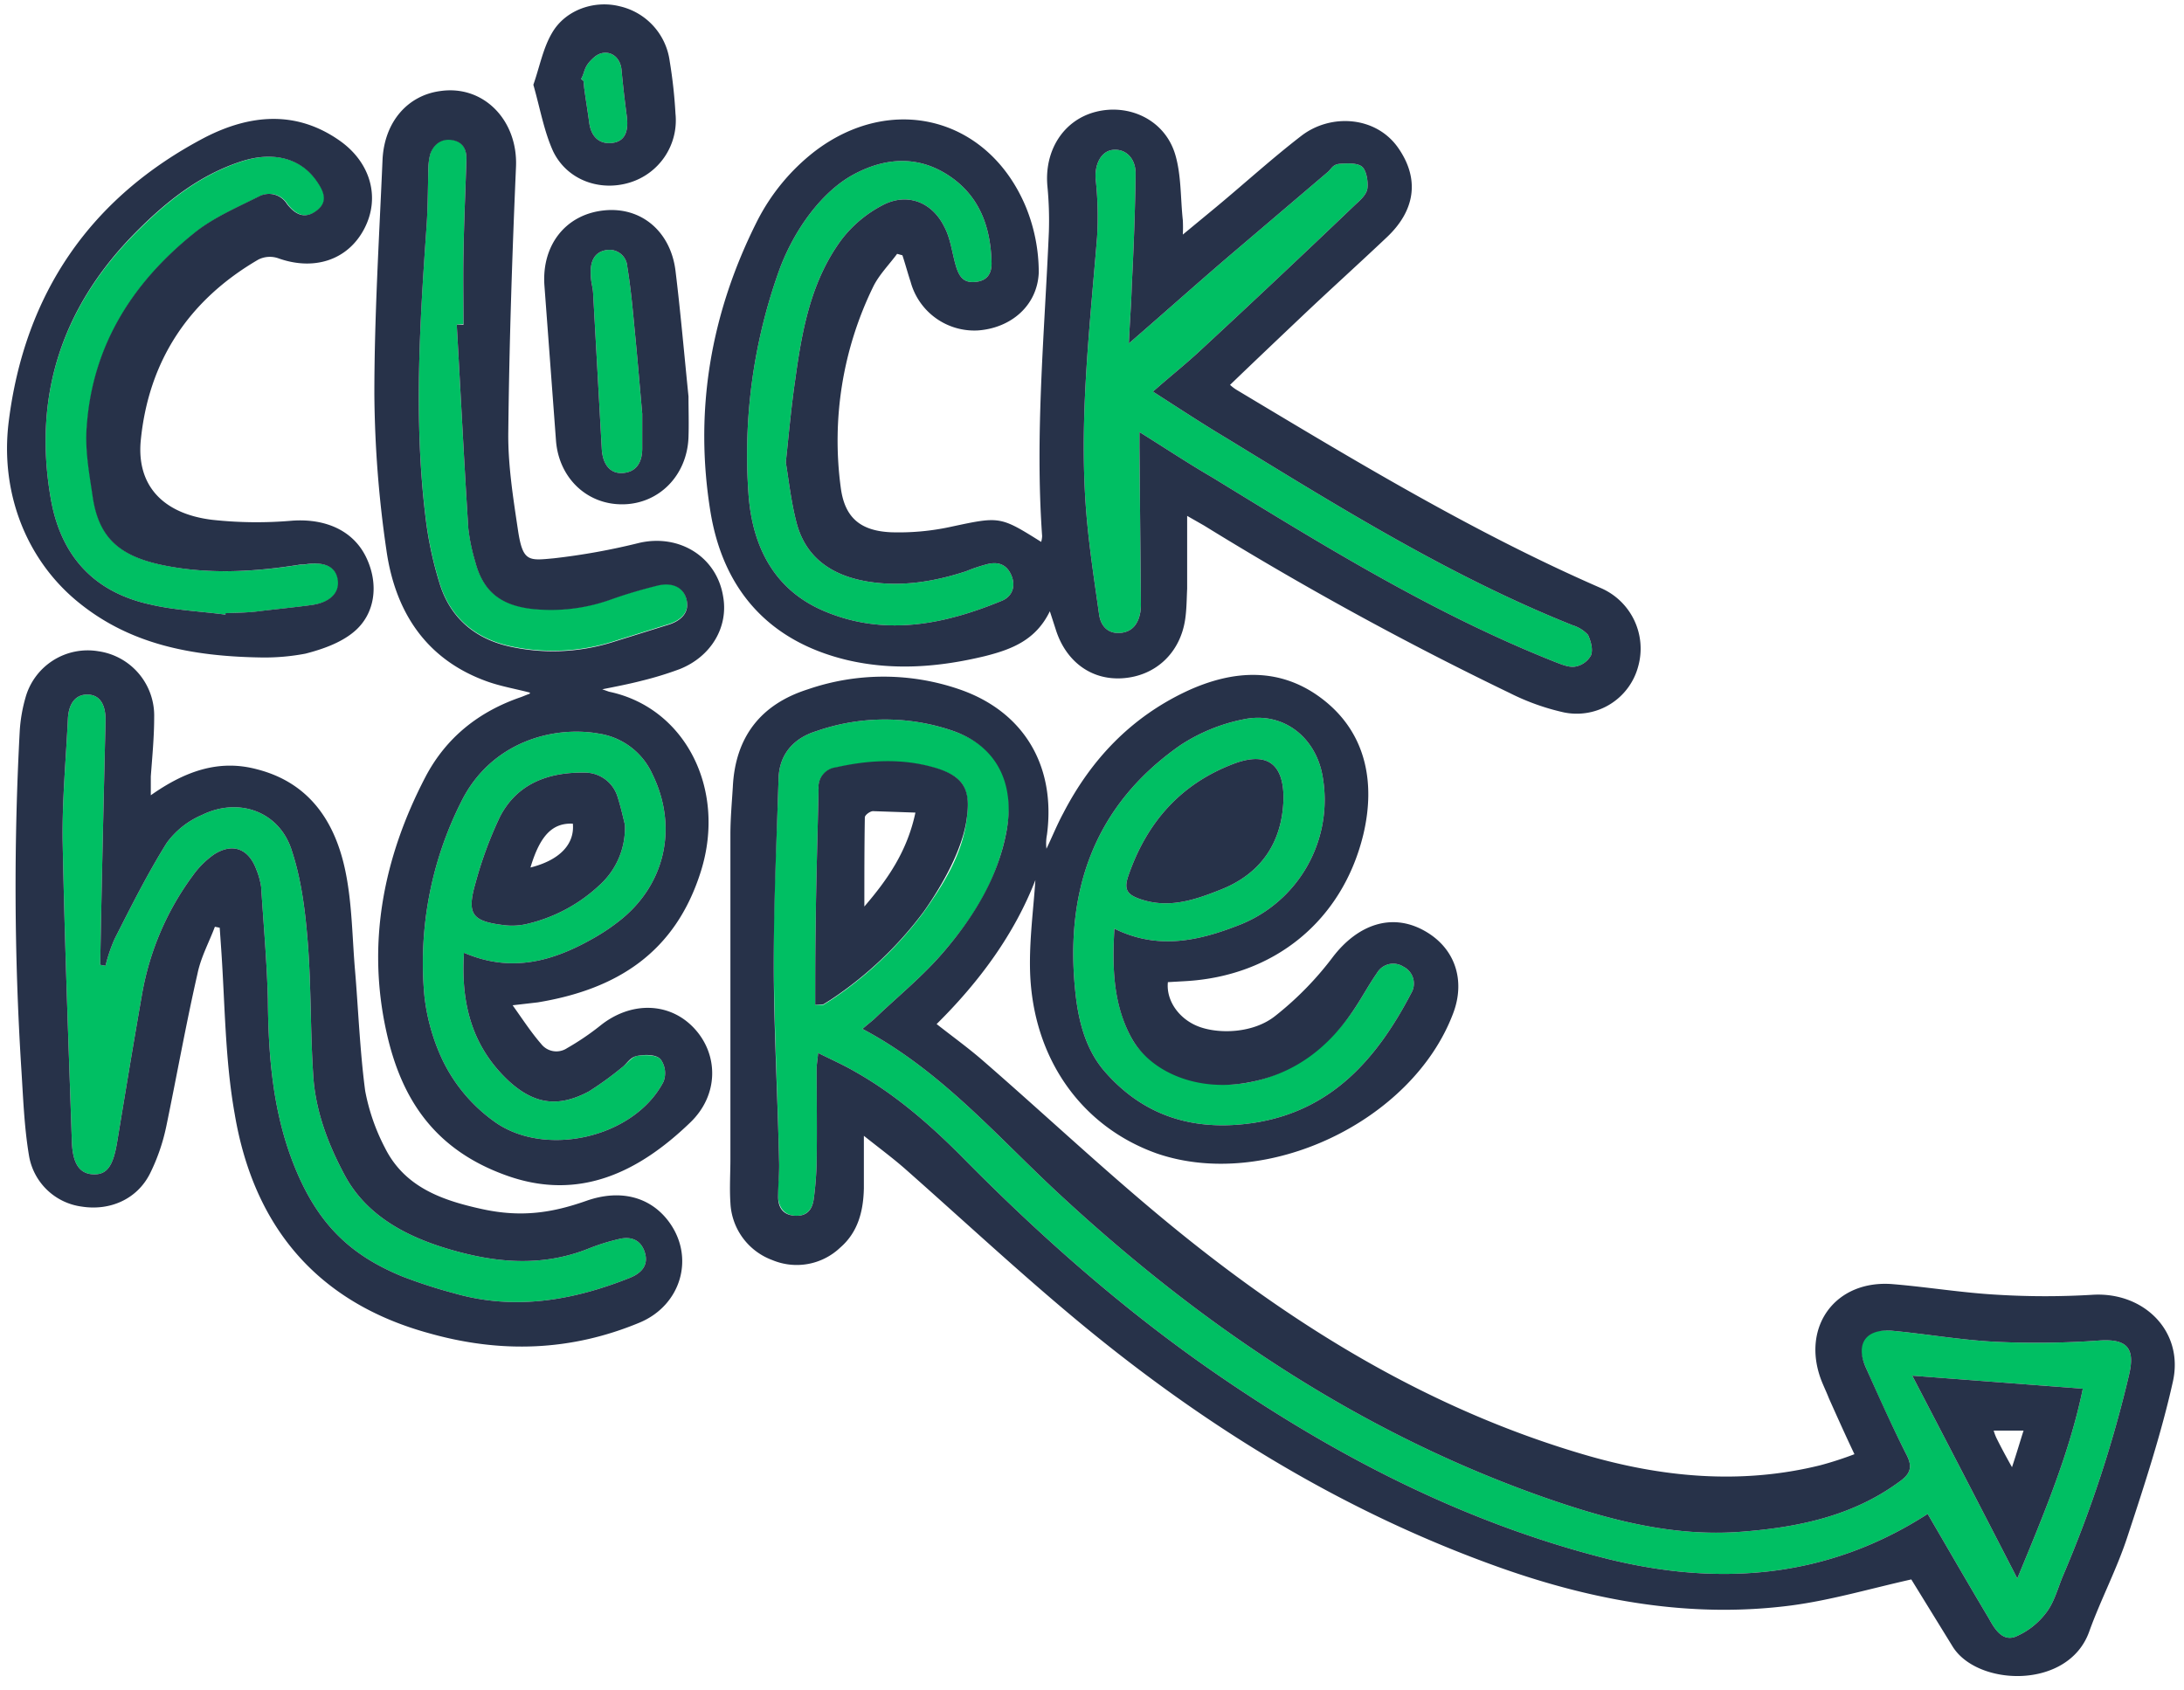
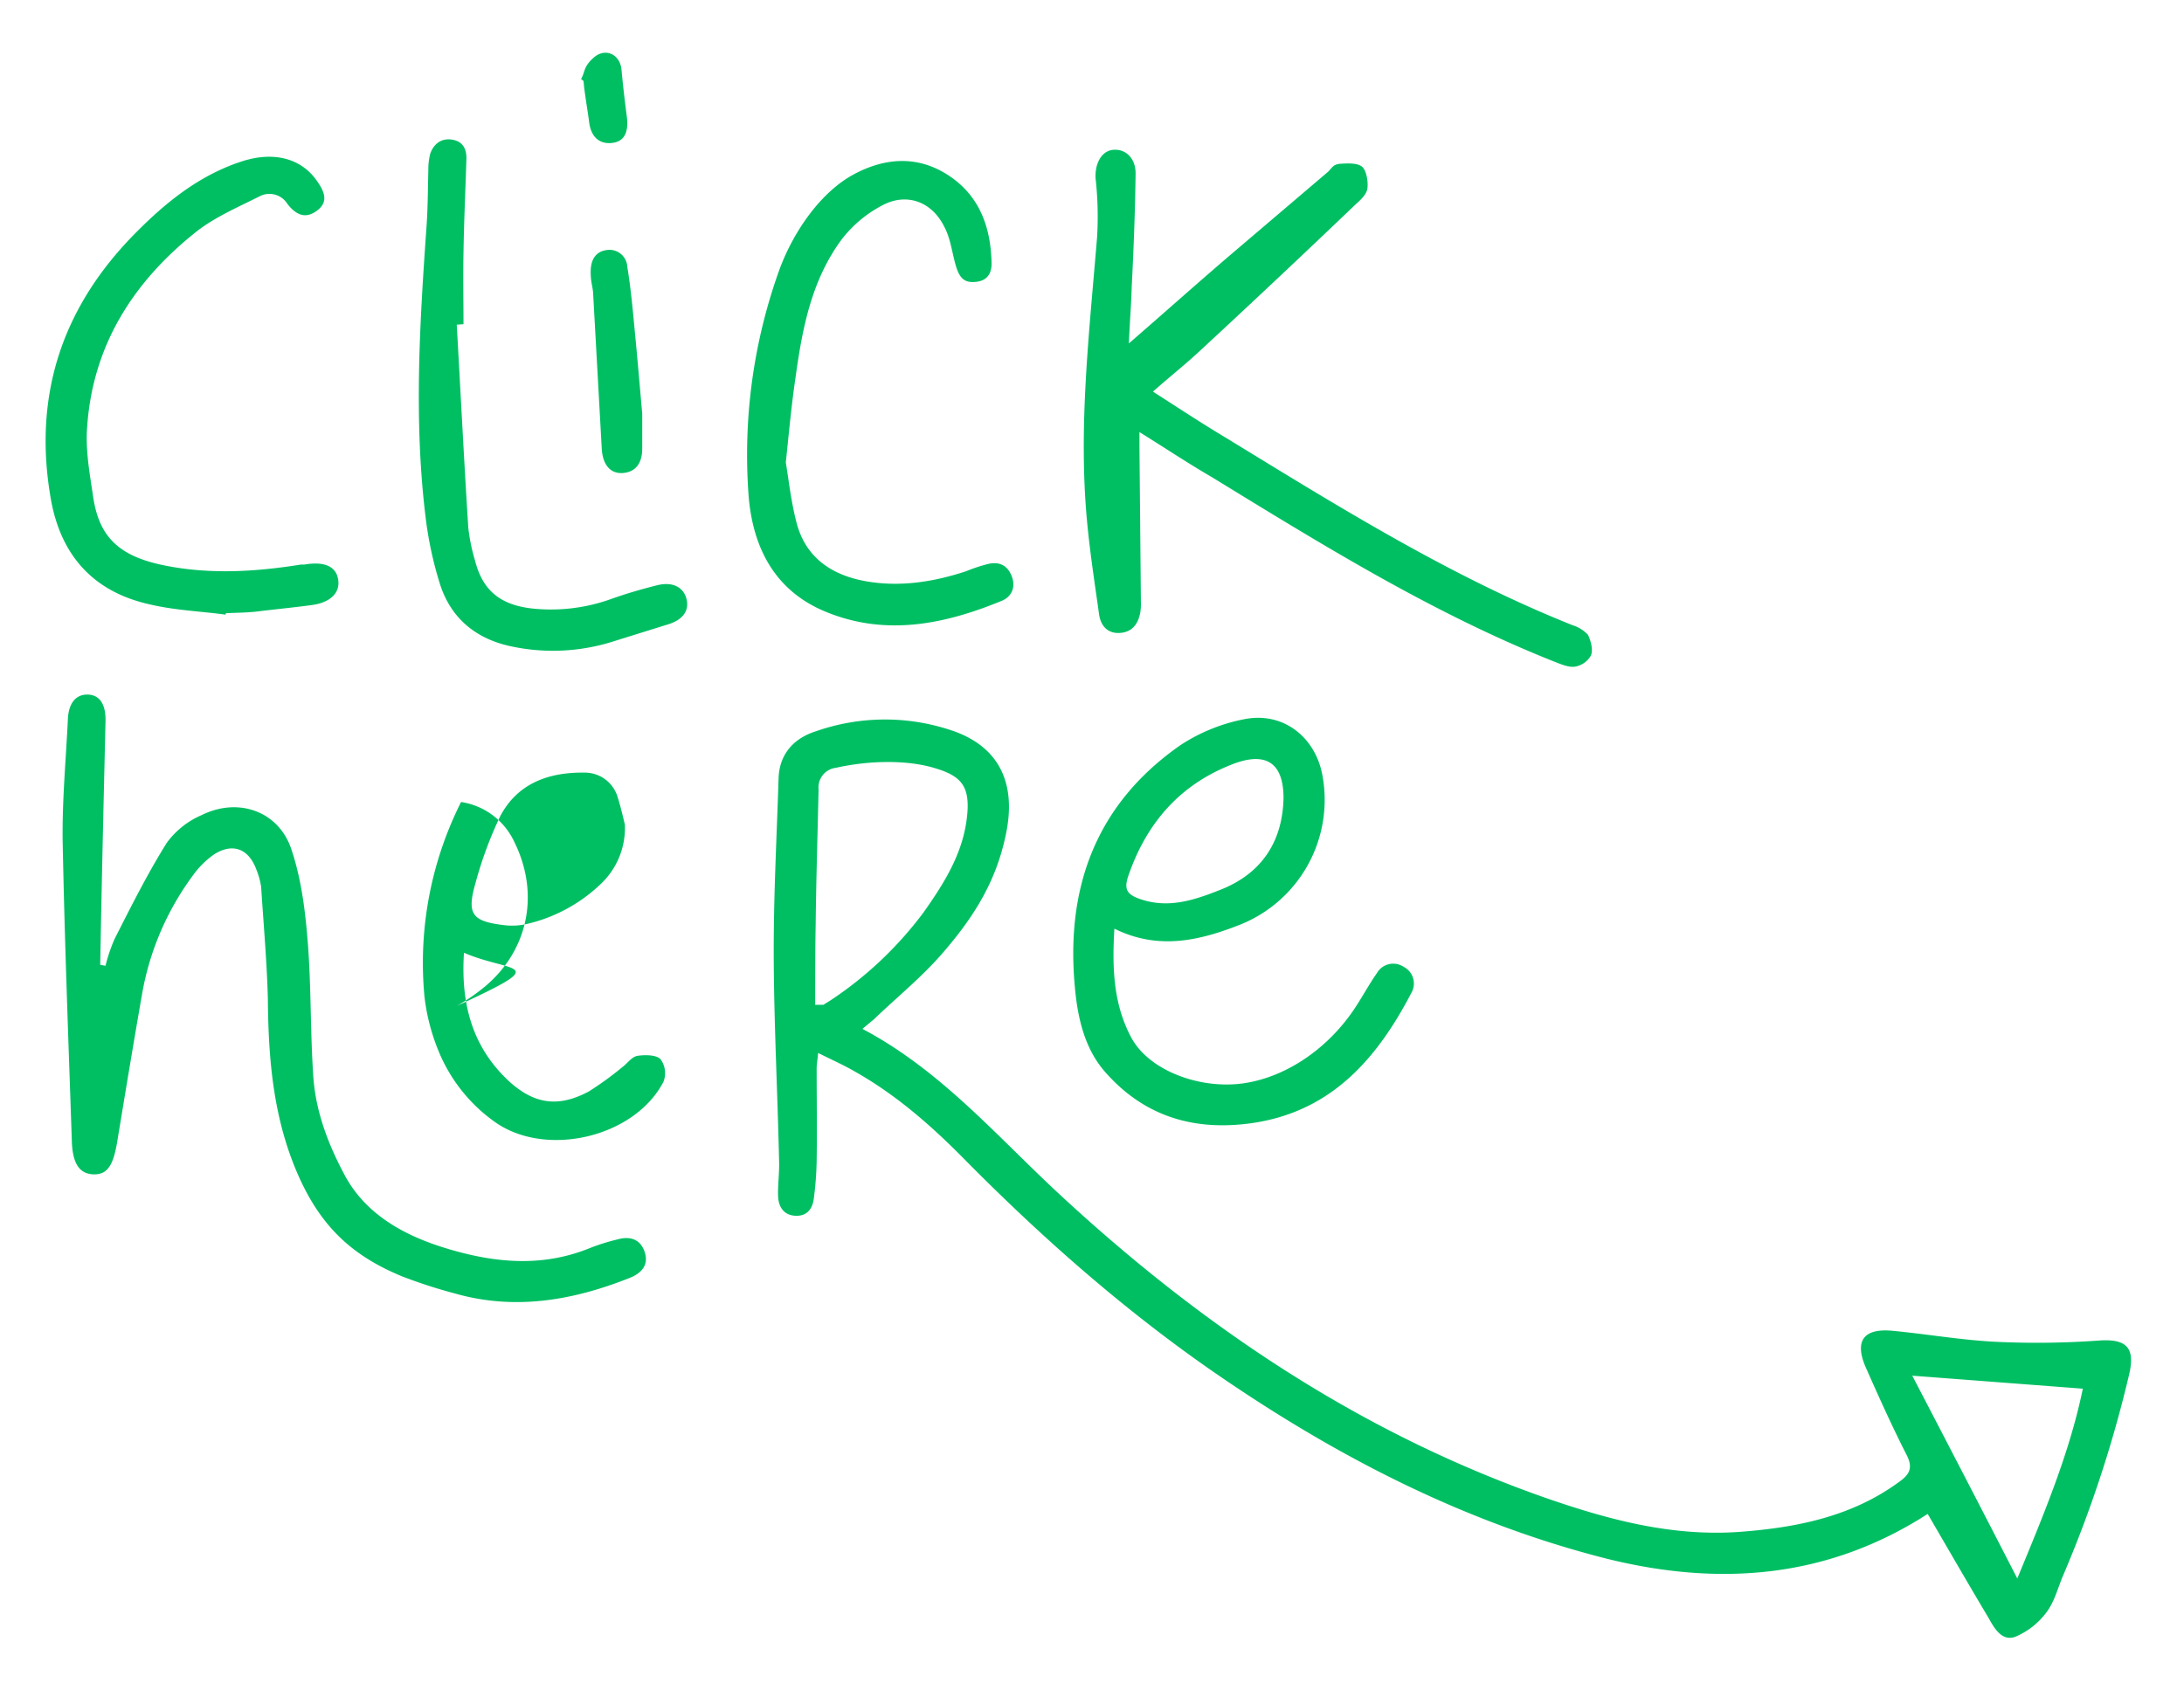
<svg xmlns="http://www.w3.org/2000/svg" fill="#000000" height="350.9" preserveAspectRatio="xMidYMid meet" version="1" viewBox="-1.4 -0.9 453.3 350.9" width="453.3" zoomAndPan="magnify">
  <g data-name="Layer 2">
    <g data-name="Layer 2">
      <g id="change1_1">
-         <path d="M398.7,313.4c-20.8,13.4-43.2,15.1-66.6,9.3-29.2-7.4-55.5-20.9-80.2-37.8-19.3-13.2-36.8-28.6-53.2-45.2-6.8-6.9-14.1-13.3-22.6-18.1-2.4-1.4-4.9-2.5-7.7-3.9-.1,1.4-.3,2.3-.3,3.2,0,6.4.1,12.8,0,19.3a68.3,68.3,0,0,1-.6,7.8c-.3,2.2-1.5,3.6-3.8,3.5s-3.5-1.7-3.6-4,.3-5,.2-7.5c-.3-13.6-1-27.2-1.1-40.8s.6-25.7,1-38.6c.2-5.1,3.3-8.3,7.8-9.7a43.3,43.3,0,0,1,28-.2c9.7,3.2,13.5,10.6,11.5,21s-6.9,17.9-13.2,25.2c-4.3,5-9.5,9.2-14.3,13.8l-2.4,2c15.9,8.4,27.4,21.7,40,33.5,29.8,27.8,62.9,50.2,101.6,63.8,13.2,4.6,26.6,8.2,40.8,7.1,11.7-.9,23-3.2,32.7-10.3,2.3-1.6,3-3,1.6-5.7-3-5.9-5.7-11.9-8.4-18s0-8.3,5.7-7.7c7.3.7,14.6,2,22,2.3a178.7,178.7,0,0,0,20.7-.3c5.8-.4,7.5,1.6,6.2,7.1a254.3,254.3,0,0,1-13.7,41.7c-1.1,2.6-1.8,5.5-3.5,7.7a15.6,15.6,0,0,1-6.4,5c-2.7,1-4.3-1.6-5.5-3.8C407.1,327.9,402.9,320.6,398.7,313.4ZM167.8,207.7h1.7l1.6-1a77.3,77.3,0,0,0,19.2-18.2c4.1-5.8,7.9-11.8,8.9-19s-1-9.3-6.8-11-13.6-1.5-20.3,0a4.1,4.1,0,0,0-3.6,4.5c-.2,9.3-.5,18.6-.6,27.8C167.8,196.3,167.8,201.9,167.8,207.7ZM417.3,326.8c5.5-13.3,10.9-26.2,13.6-39.4l-35.4-2.7C402.9,298.9,410,312.6,417.3,326.8ZM229.9,191.9c-.5,8.2-.2,15.7,3.5,22.6s14.3,10.8,23.3,9.5,17.8-7.4,23.3-15.9c1.5-2.3,2.8-4.7,4.4-7a3.9,3.9,0,0,1,5.5-1.3,3.9,3.9,0,0,1,1.6,5.5c-7.1,13.6-16.5,24.4-32.6,26.9-11.9,1.8-22.4-1-30.7-10.3-4-4.4-5.6-10.1-6.3-15.9-2.5-21.4,3.5-39.5,21.7-52.2a37,37,0,0,1,13.3-5.4c8.1-1.6,14.8,3.8,16.2,11.8a27.9,27.9,0,0,1-17.2,30.9C247.5,194.4,239,196.4,229.9,191.9ZM265,164.8c0-7-3.3-9.6-9.9-7.3-11.2,4.1-18.4,12.1-22.3,23.4-1,2.9-.2,3.9,2.3,4.8,5.9,2.1,11.3.3,16.6-1.8C260.3,180.6,264.8,174,265,164.8ZM233.5,58.5c.4-7.8.7-15.6.8-23.4,0-3.2-2.1-5.1-4.6-4.9s-3.9,2.9-3.7,6a71.3,71.3,0,0,1,.3,12.2c-1.6,19.6-3.9,39.1-2.1,58.7.6,6.5,1.6,13,2.5,19.4.3,2.5,1.8,4.2,4.4,4s3.8-2,4.2-4.4a11.5,11.5,0,0,0,.1-1.9L235.1,92V88.8c5.3,3.3,10.1,6.5,15.1,9.4,23,14.1,45.9,28.3,71.1,38.3,1.3.5,2.9,1.2,4.2,1a4.7,4.7,0,0,0,3.3-2.3c.5-1.2,0-3-.6-4.3a7.3,7.3,0,0,0-3.2-2c-25.3-10.1-48.4-24.5-71.6-38.7-5.2-3.1-10.2-6.4-15.5-9.8,3.5-3.1,6.8-5.7,9.9-8.6Q264,56.8,280,41.5c1-.9,2.2-2,2.4-3.2s-.1-3.6-1-4.5-3-.8-4.6-.7-1.8,1-2.6,1.7L254,52c-6.9,5.9-13.6,11.9-21.1,18.4C233.1,65.8,233.4,62.2,233.5,58.5ZM163.7,77.6c1.4-10.2,3.3-20.3,9.6-28.8a25.6,25.6,0,0,1,8.3-7c5.1-2.8,10.4-.9,13,4.4,1.3,2.4,1.6,5.4,2.4,8.1s1.9,3.6,4.3,3.3,3.2-2,3.1-4.1c-.2-7.3-2.5-13.7-8.8-17.9s-13.1-3.9-19.8-.3S163.4,46.9,160.4,55a113.4,113.4,0,0,0-6.4,47.3c.9,10.4,5.3,19.2,15.5,23.6,12.6,5.4,25,2.9,37.1-2.1,2.1-.9,2.9-3,1.9-5.3s-2.8-2.8-4.9-2.3a33.9,33.9,0,0,0-4.5,1.5c-6.7,2.2-13.6,3.3-20.6,2.1S166,115.1,164,107.9c-1.2-4.5-1.7-9.2-2.3-12.8C162.4,88.4,162.9,83,163.7,77.6ZM94.9,196.9c-.7,10.8,1.8,19.8,9.6,26.9,5.2,4.6,10.1,5.2,16.3,1.9a67.2,67.2,0,0,0,6.9-5c1.1-.8,2-2.2,3.2-2.4s3.9-.3,4.8.7a4.9,4.9,0,0,1,.6,4.7c-6.1,11.7-24.8,15.9-35.3,8.1A33.6,33.6,0,0,1,89.5,217a42.4,42.4,0,0,1-2.8-11,74.3,74.3,0,0,1,7.6-40.4c6.1-12.4,19-15.9,28.6-14.2a14.6,14.6,0,0,1,11.1,8.4c5.4,11,2.7,23.1-7,30.6a42,42,0,0,1-4.9,3.3C113.6,198.6,104.9,201.2,94.9,196.9Zm33.4-26.6c-.3-1.2-.8-3.5-1.5-5.7a7.1,7.1,0,0,0-6.9-5.1c-7.4-.1-13.9,2.2-17.5,9.1a81.3,81.3,0,0,0-5.1,13.8c-1.9,6.6-.7,8,6.2,8.8a14,14,0,0,0,4.1-.2,32.9,32.9,0,0,0,15.5-8.2A16,16,0,0,0,128.3,170.3ZM94.8,66.4c0-4.9-.1-9.9,0-14.8.1-6.5.4-12.9.6-19.3.1-2.1-.6-3.8-2.9-4.2s-3.9.9-4.6,2.9a13.4,13.4,0,0,0-.4,3.5c-.1,4-.1,8-.4,12-1.4,19.9-2.6,39.8-.2,59.7a77,77,0,0,0,3,14.1c2.2,7,7.3,11.3,14.4,12.9a41.4,41.4,0,0,0,21.8-1l10.9-3.4c3.2-.9,4.7-2.8,4.1-5.3s-2.9-3.7-6.1-2.9-6.3,1.7-9.4,2.8a36.9,36.9,0,0,1-16.8,2c-6.4-.8-10-3.7-11.6-9.9a39.1,39.1,0,0,1-1.4-6.8c-.9-14.1-1.6-28.2-2.4-42.2Zm-75.4,133c.3-16.8.7-33.7,1.1-50.5.1-3.4-1.1-5.5-3.6-5.6s-4,1.7-4.2,4.9c-.4,8.4-1.2,16.9-1.1,25.3.4,20.7,1.2,41.5,1.9,62.2.1,5,1.6,7.1,4.5,7.2s4.1-1.9,4.9-6.6c1.7-10.3,3.4-20.6,5.2-30.9a58.2,58.2,0,0,1,10.5-24.5,18.4,18.4,0,0,1,4.4-4.4c3.9-2.5,7.2-1.2,8.8,3.1a16.1,16.1,0,0,1,1,3.6c.5,7.8,1.2,15.6,1.4,23.4.1,12.3,1.1,24.3,6,35.8s11.7,17.5,21.9,21.7a104.5,104.5,0,0,0,10.8,3.5c12.5,3.6,24.6,1.5,36.4-3.2,2.5-1,4-2.7,3.1-5.4s-3.1-3.3-5.6-2.6a41.8,41.8,0,0,0-6,1.9c-9,3.6-18,3.1-27,.7S75,252.4,70,242.8c-3.4-6.4-6-13.3-6.4-20.7-.6-9-.4-18.1-1.1-27.1-.5-6.5-1.3-13.1-3.3-19.2-2.5-8.2-11-11.3-18.7-7.5a17.5,17.5,0,0,0-7.3,5.8c-4,6.4-7.4,13.2-10.8,19.9a33.5,33.5,0,0,0-1.9,5.6Zm26.1-73c2.3-.1,4.6-.1,6.9-.4s7.4-.8,11-1.3,5.8-2.4,5.4-5.2-2.8-3.9-7-3.2h-.7c-9.4,1.5-18.8,2.1-28.3.2s-13.7-5.9-14.9-14.5c-.7-4.7-1.6-9.6-1.2-14.4,1.2-17,9.7-30.2,22.9-40.6,3.8-2.9,8.4-4.9,12.8-7.1a4.4,4.4,0,0,1,5.9,1.6c1.6,2,3.5,3.2,6,1.4s1.8-3.9-.1-6.5c-3.3-4.5-8.9-5.9-15.4-3.8-8.6,2.8-15.4,8.2-21.6,14.4C11.7,62.4,5.4,80.8,9.1,102.4c2,11.9,8.8,19.6,20.7,22.2,5.1,1.2,10.4,1.4,15.6,2.1Zm84.8-59.1c-.4-4.3-.8-8.6-1.5-12.8a3.7,3.7,0,0,0-4.2-3.5c-2.5.3-3.4,2.2-3.4,4.5s.4,2.9.5,4.4l1.8,32.4c.2,3.3,1.8,5.2,4.4,5s4-2,4-5.1V85C131.4,79.4,130.9,73.4,130.3,67.3ZM119.7,15.9c.1.6.1,1.2.2,1.8.3,2.3.7,4.6,1,6.9s1.6,4.4,4.5,4.2,3.7-2.4,3.3-5.5-.8-6.4-1.1-9.7S124.2,9,121.9,11s-1.8,3-2.7,4.5Z" fill="#00bf63" />
+         <path d="M398.7,313.4c-20.8,13.4-43.2,15.1-66.6,9.3-29.2-7.4-55.5-20.9-80.2-37.8-19.3-13.2-36.8-28.6-53.2-45.2-6.8-6.9-14.1-13.3-22.6-18.1-2.4-1.4-4.9-2.5-7.7-3.9-.1,1.4-.3,2.3-.3,3.2,0,6.4.1,12.8,0,19.3a68.3,68.3,0,0,1-.6,7.8c-.3,2.2-1.5,3.6-3.8,3.5s-3.5-1.7-3.6-4,.3-5,.2-7.5c-.3-13.6-1-27.2-1.1-40.8s.6-25.7,1-38.6c.2-5.1,3.3-8.3,7.8-9.7a43.3,43.3,0,0,1,28-.2c9.7,3.2,13.5,10.6,11.5,21s-6.9,17.9-13.2,25.2c-4.3,5-9.5,9.2-14.3,13.8l-2.4,2c15.9,8.4,27.4,21.7,40,33.5,29.8,27.8,62.9,50.2,101.6,63.8,13.2,4.6,26.6,8.2,40.8,7.1,11.7-.9,23-3.2,32.7-10.3,2.3-1.6,3-3,1.6-5.7-3-5.9-5.7-11.9-8.4-18s0-8.3,5.7-7.7c7.3.7,14.6,2,22,2.3a178.7,178.7,0,0,0,20.7-.3c5.8-.4,7.5,1.6,6.2,7.1a254.3,254.3,0,0,1-13.7,41.7c-1.1,2.6-1.8,5.5-3.5,7.7a15.6,15.6,0,0,1-6.4,5c-2.7,1-4.3-1.6-5.5-3.8C407.1,327.9,402.9,320.6,398.7,313.4ZM167.8,207.7h1.7l1.6-1a77.3,77.3,0,0,0,19.2-18.2c4.1-5.8,7.9-11.8,8.9-19s-1-9.3-6.8-11-13.6-1.5-20.3,0a4.1,4.1,0,0,0-3.6,4.5c-.2,9.3-.5,18.6-.6,27.8C167.8,196.3,167.8,201.9,167.8,207.7ZM417.3,326.8c5.5-13.3,10.9-26.2,13.6-39.4l-35.4-2.7C402.9,298.9,410,312.6,417.3,326.8ZM229.9,191.9c-.5,8.2-.2,15.7,3.5,22.6s14.3,10.8,23.3,9.5,17.8-7.4,23.3-15.9c1.5-2.3,2.8-4.7,4.4-7a3.9,3.9,0,0,1,5.5-1.3,3.9,3.9,0,0,1,1.6,5.5c-7.1,13.6-16.5,24.4-32.6,26.9-11.9,1.8-22.4-1-30.7-10.3-4-4.4-5.6-10.1-6.3-15.9-2.5-21.4,3.5-39.5,21.7-52.2a37,37,0,0,1,13.3-5.4c8.1-1.6,14.8,3.8,16.2,11.8a27.9,27.9,0,0,1-17.2,30.9C247.5,194.4,239,196.4,229.9,191.9ZM265,164.8c0-7-3.3-9.6-9.9-7.3-11.2,4.1-18.4,12.1-22.3,23.4-1,2.9-.2,3.9,2.3,4.8,5.9,2.1,11.3.3,16.6-1.8C260.3,180.6,264.8,174,265,164.8ZM233.5,58.5c.4-7.8.7-15.6.8-23.4,0-3.2-2.1-5.1-4.6-4.9s-3.9,2.9-3.7,6a71.3,71.3,0,0,1,.3,12.2c-1.6,19.6-3.9,39.1-2.1,58.7.6,6.5,1.6,13,2.5,19.4.3,2.5,1.8,4.2,4.4,4s3.8-2,4.2-4.4a11.5,11.5,0,0,0,.1-1.9L235.1,92V88.8c5.3,3.3,10.1,6.5,15.1,9.4,23,14.1,45.9,28.3,71.1,38.3,1.3.5,2.9,1.2,4.2,1a4.7,4.7,0,0,0,3.3-2.3c.5-1.2,0-3-.6-4.3a7.3,7.3,0,0,0-3.2-2c-25.3-10.1-48.4-24.5-71.6-38.7-5.2-3.1-10.2-6.4-15.5-9.8,3.5-3.1,6.8-5.7,9.9-8.6Q264,56.8,280,41.5c1-.9,2.2-2,2.4-3.2s-.1-3.6-1-4.5-3-.8-4.6-.7-1.8,1-2.6,1.7L254,52c-6.9,5.9-13.6,11.9-21.1,18.4C233.1,65.8,233.4,62.2,233.5,58.5ZM163.7,77.6c1.4-10.2,3.3-20.3,9.6-28.8a25.6,25.6,0,0,1,8.3-7c5.1-2.8,10.4-.9,13,4.4,1.3,2.4,1.6,5.4,2.4,8.1s1.9,3.6,4.3,3.3,3.2-2,3.1-4.1c-.2-7.3-2.5-13.7-8.8-17.9s-13.1-3.9-19.8-.3S163.4,46.9,160.4,55a113.4,113.4,0,0,0-6.4,47.3c.9,10.4,5.3,19.2,15.5,23.6,12.6,5.4,25,2.9,37.1-2.1,2.1-.9,2.9-3,1.9-5.3s-2.8-2.8-4.9-2.3a33.9,33.9,0,0,0-4.5,1.5c-6.7,2.2-13.6,3.3-20.6,2.1S166,115.1,164,107.9c-1.2-4.5-1.7-9.2-2.3-12.8C162.4,88.4,162.9,83,163.7,77.6ZM94.9,196.9c-.7,10.8,1.8,19.8,9.6,26.9,5.2,4.6,10.1,5.2,16.3,1.9a67.2,67.2,0,0,0,6.9-5c1.1-.8,2-2.2,3.2-2.4s3.9-.3,4.8.7a4.9,4.9,0,0,1,.6,4.7c-6.1,11.7-24.8,15.9-35.3,8.1A33.6,33.6,0,0,1,89.5,217a42.4,42.4,0,0,1-2.8-11,74.3,74.3,0,0,1,7.6-40.4a14.6,14.6,0,0,1,11.1,8.4c5.4,11,2.7,23.1-7,30.6a42,42,0,0,1-4.9,3.3C113.6,198.6,104.9,201.2,94.9,196.9Zm33.4-26.6c-.3-1.2-.8-3.5-1.5-5.7a7.1,7.1,0,0,0-6.9-5.1c-7.4-.1-13.9,2.2-17.5,9.1a81.3,81.3,0,0,0-5.1,13.8c-1.9,6.6-.7,8,6.2,8.8a14,14,0,0,0,4.1-.2,32.9,32.9,0,0,0,15.5-8.2A16,16,0,0,0,128.3,170.3ZM94.8,66.4c0-4.9-.1-9.9,0-14.8.1-6.5.4-12.9.6-19.3.1-2.1-.6-3.8-2.9-4.2s-3.9.9-4.6,2.9a13.4,13.4,0,0,0-.4,3.5c-.1,4-.1,8-.4,12-1.4,19.9-2.6,39.8-.2,59.7a77,77,0,0,0,3,14.1c2.2,7,7.3,11.3,14.4,12.9a41.4,41.4,0,0,0,21.8-1l10.9-3.4c3.2-.9,4.7-2.8,4.1-5.3s-2.9-3.7-6.1-2.9-6.3,1.7-9.4,2.8a36.9,36.9,0,0,1-16.8,2c-6.4-.8-10-3.7-11.6-9.9a39.1,39.1,0,0,1-1.4-6.8c-.9-14.1-1.6-28.2-2.4-42.2Zm-75.4,133c.3-16.8.7-33.7,1.1-50.5.1-3.4-1.1-5.5-3.6-5.6s-4,1.7-4.2,4.9c-.4,8.4-1.2,16.9-1.1,25.3.4,20.7,1.2,41.5,1.9,62.2.1,5,1.6,7.1,4.5,7.2s4.1-1.9,4.9-6.6c1.7-10.3,3.4-20.6,5.2-30.9a58.2,58.2,0,0,1,10.5-24.5,18.4,18.4,0,0,1,4.4-4.4c3.9-2.5,7.2-1.2,8.8,3.1a16.1,16.1,0,0,1,1,3.6c.5,7.8,1.2,15.6,1.4,23.4.1,12.3,1.1,24.3,6,35.8s11.7,17.5,21.9,21.7a104.5,104.5,0,0,0,10.8,3.5c12.5,3.6,24.6,1.5,36.4-3.2,2.5-1,4-2.7,3.1-5.4s-3.1-3.3-5.6-2.6a41.8,41.8,0,0,0-6,1.9c-9,3.6-18,3.1-27,.7S75,252.4,70,242.8c-3.4-6.4-6-13.3-6.4-20.7-.6-9-.4-18.1-1.1-27.1-.5-6.5-1.3-13.1-3.3-19.2-2.5-8.2-11-11.3-18.7-7.5a17.5,17.5,0,0,0-7.3,5.8c-4,6.4-7.4,13.2-10.8,19.9a33.5,33.5,0,0,0-1.9,5.6Zm26.1-73c2.3-.1,4.6-.1,6.9-.4s7.4-.8,11-1.3,5.8-2.4,5.4-5.2-2.8-3.9-7-3.2h-.7c-9.4,1.5-18.8,2.1-28.3.2s-13.7-5.9-14.9-14.5c-.7-4.7-1.6-9.6-1.2-14.4,1.2-17,9.7-30.2,22.9-40.6,3.8-2.9,8.4-4.9,12.8-7.1a4.4,4.4,0,0,1,5.9,1.6c1.6,2,3.5,3.2,6,1.4s1.8-3.9-.1-6.5c-3.3-4.5-8.9-5.9-15.4-3.8-8.6,2.8-15.4,8.2-21.6,14.4C11.7,62.4,5.4,80.8,9.1,102.4c2,11.9,8.8,19.6,20.7,22.2,5.1,1.2,10.4,1.4,15.6,2.1Zm84.8-59.1c-.4-4.3-.8-8.6-1.5-12.8a3.7,3.7,0,0,0-4.2-3.5c-2.5.3-3.4,2.2-3.4,4.5s.4,2.9.5,4.4l1.8,32.4c.2,3.3,1.8,5.2,4.4,5s4-2,4-5.1V85C131.4,79.4,130.9,73.4,130.3,67.3ZM119.7,15.9c.1.6.1,1.2.2,1.8.3,2.3.7,4.6,1,6.9s1.6,4.4,4.5,4.2,3.7-2.4,3.3-5.5-.8-6.4-1.1-9.7S124.2,9,121.9,11s-1.8,3-2.7,4.5Z" fill="#00bf63" />
      </g>
      <g id="change2_1">
-         <path d="M395.3,327c-8.5,1.9-16.6,4.3-24.9,5.4-20.7,2.7-40.8-.9-60.3-7.8-32.4-11.5-61.2-29.2-87.5-51-12.3-10.2-24.1-21.2-36.1-31.8-2.5-2.2-5.2-4.2-8.6-6.9v10.9c-.1,4.7-1.2,9.1-4.9,12.3a13.1,13.1,0,0,1-14.1,2.6,13.3,13.3,0,0,1-8.7-11.9c-.2-3,0-6.1,0-9.1V172.3c0-3.3.3-6.5.5-9.8.5-10.4,5.8-17.2,15.6-20.3a48.3,48.3,0,0,1,31.4,0c13.4,4.6,20.1,15.9,18.2,30.2a9.3,9.3,0,0,0-.1,2.9c1.2-2.5,2.2-5,3.5-7.4,5.8-11.2,14.1-19.9,25.6-25.3,9.7-4.5,19.6-5.1,28.4,1.8s10.8,17.1,8.3,27.8c-4.3,18-18.5,29.6-37.1,30.6l-3.5.2c-.4,3.9,2.4,7.8,6.6,9.3s11.2,1.3,15.7-2.3a66.6,66.6,0,0,0,12-12.3c5.1-6.6,12-9.1,18.7-5.5s8.8,10.5,6.2,17.3c-8.5,22.5-38.8,36.8-61.4,29.1-15.6-5.5-25.8-19.6-26.4-37.7-.2-6.5.7-13,1.1-19.1-4.3,11.1-11.5,21-20.5,29.9,3.3,2.6,6.5,4.9,9.5,7.5,13.7,11.9,26.9,24.4,41,35.8,25.1,20.3,52.4,36.8,83.6,46,16.2,4.8,32.7,6.4,49.3,2.3a72,72,0,0,0,7.1-2.3c-1.9-4-3.6-7.8-5.3-11.6-.5-1.3-1.1-2.5-1.6-3.8-4.2-11.1,3-20.9,14.9-19.9,7.2.6,14.4,1.8,21.7,2.2a163.5,163.5,0,0,0,19.8,0c10.6-.6,18.9,7.6,16.6,18s-5.9,21.5-9.4,32.1c-2.2,6.8-5.6,13.2-8,19.9-4.4,12.1-23.4,11.3-28.4,2.9Zm3.4-13.6c4.2,7.2,8.4,14.5,12.7,21.7,1.2,2.2,2.8,4.8,5.5,3.8a15.6,15.6,0,0,0,6.4-5c1.7-2.2,2.4-5.1,3.5-7.7a254.3,254.3,0,0,0,13.7-41.7c1.3-5.5-.4-7.5-6.2-7.1a178.7,178.7,0,0,1-20.7.3c-7.4-.3-14.7-1.6-22-2.3-5.7-.6-8,2.6-5.7,7.7s5.4,12.1,8.4,18c1.4,2.7.7,4.1-1.6,5.7-9.7,7.1-21,9.4-32.7,10.3-14.2,1.1-27.6-2.5-40.8-7.1-38.7-13.6-71.8-36-101.6-63.8-12.6-11.8-24.1-25.1-40-33.5l2.4-2c4.8-4.6,10-8.8,14.3-13.8,6.3-7.3,11.4-15.5,13.2-25.2s-1.8-17.8-11.5-21a43.3,43.3,0,0,0-28,.2c-4.5,1.4-7.6,4.6-7.8,9.7-.4,12.9-1,25.7-1,38.6s.8,27.2,1.1,40.8c.1,2.5-.2,5-.2,7.5s1.2,3.9,3.6,4,3.5-1.3,3.8-3.5a68.3,68.3,0,0,0,.6-7.8c.1-6.5,0-12.9,0-19.3,0-.9.2-1.8.3-3.2,2.8,1.4,5.3,2.5,7.7,3.9,8.5,4.8,15.8,11.2,22.6,18.1,16.4,16.6,33.9,32,53.2,45.2,24.7,16.9,51,30.4,80.2,37.8C355.5,328.5,377.9,326.8,398.7,313.4ZM229.9,191.9c9.1,4.5,17.6,2.5,26-.8a27.9,27.9,0,0,0,17.2-30.9c-1.4-8-8.1-13.4-16.2-11.8a37,37,0,0,0-13.3,5.4c-18.2,12.7-24.2,30.8-21.7,52.2.7,5.8,2.3,11.5,6.3,15.9,8.3,9.3,18.8,12.1,30.7,10.3,16.1-2.5,25.5-13.3,32.6-26.9a3.9,3.9,0,0,0-1.6-5.5,3.9,3.9,0,0,0-5.5,1.3c-1.6,2.3-2.9,4.7-4.4,7-5.5,8.5-12.9,14.3-23.3,15.9s-19.6-2.7-23.3-9.5S229.4,200.1,229.9,191.9ZM245,106.2v15.1c-.1,2.1-.1,4.2-.4,6.3-1,7-6.1,11.8-12.9,12.3s-12-3.7-14-10.2l-1.2-3.7c-2.9,6-7.9,7.9-13.4,9.3-9.5,2.3-19.1,3.1-28.8.8-16.1-3.9-25.5-14.5-28.2-30.5-3.5-21.2,0-41.5,9.7-60.7a42.9,42.9,0,0,1,11.8-14.3c16-12.3,36.1-7.2,43.9,11.4a36,36,0,0,1,2.7,13.7c-.3,6.9-5.8,11.5-12.6,12a13.7,13.7,0,0,1-14-10.1c-.6-1.8-1.1-3.7-1.7-5.5l-1.1-.3c-1.7,2.3-3.8,4.4-5,6.9a72.8,72.8,0,0,0-6.7,41.6c.8,6.2,4,9,10.4,9.3a50.8,50.8,0,0,0,12.3-1.1c10.3-2.2,10.3-2.3,18.9,3.1a5,5,0,0,0,.2-1.2c-1.5-21.1.5-42.1,1.4-63.2a73.8,73.8,0,0,0-.3-9.4c-.7-7.4,3.3-13.8,10.1-15.5s14.2,1.6,16.4,8.8c1.3,4.3,1.1,9.1,1.6,13.7a29.3,29.3,0,0,1,0,3l6.9-5.7c5.9-4.9,11.6-10.1,17.7-14.8s15.5-4.1,20.1,2.5,3.4,13.1-2.3,18.5-11.8,10.9-17.6,16.4-9.9,9.4-15,14.3a9.1,9.1,0,0,0,1.3,1c24.7,14.8,49.3,29.7,75.7,41.2a13.7,13.7,0,0,1,7.7,16.3,13.2,13.2,0,0,1-15.4,9.5,48.2,48.2,0,0,1-11.2-4,697.9,697.9,0,0,1-63.5-34.8ZM232.9,70.4c.2-4.6.5-8.2.6-11.9.4-7.8.7-15.6.8-23.4,0-3.2-2.1-5.1-4.6-4.9s-3.9,2.9-3.7,6a71.3,71.3,0,0,1,.3,12.2c-1.6,19.6-3.9,39.1-2.1,58.7.6,6.5,1.6,13,2.5,19.4.3,2.5,1.8,4.2,4.4,4s3.8-2,4.2-4.4a11.5,11.5,0,0,0,.1-1.9L235.1,92V88.8c5.3,3.3,10.1,6.5,15.1,9.4,23,14.1,45.9,28.3,71.1,38.3,1.3.5,2.9,1.2,4.2,1a4.7,4.7,0,0,0,3.3-2.3c.5-1.2,0-3-.6-4.3a7.3,7.3,0,0,0-3.2-2c-25.3-10.1-48.4-24.5-71.6-38.7-5.2-3.1-10.2-6.4-15.5-9.8,3.5-3.1,6.8-5.7,9.9-8.6Q264,56.8,280,41.5c1-.9,2.2-2,2.4-3.2s-.1-3.6-1-4.5-3-.8-4.6-.7-1.8,1-2.6,1.7L254,52C247.1,57.9,240.4,63.9,232.9,70.4ZM161.7,95.1c.7-6.7,1.2-12.1,2-17.5,1.4-10.2,3.3-20.3,9.6-28.8a25.6,25.6,0,0,1,8.3-7c5.1-2.8,10.4-.9,13,4.4,1.3,2.4,1.6,5.4,2.4,8.1s1.9,3.6,4.3,3.3,3.2-2,3.1-4.1c-.2-7.3-2.5-13.7-8.8-17.9s-13.1-3.9-19.8-.3S163.4,46.9,160.4,55a113.4,113.4,0,0,0-6.4,47.3c.9,10.4,5.3,19.2,15.5,23.6,12.6,5.4,25,2.9,37.1-2.1,2.1-.9,2.9-3,1.9-5.3s-2.8-2.8-4.9-2.3a33.9,33.9,0,0,0-4.5,1.5c-6.7,2.2-13.6,3.3-20.6,2.1S166,115.1,164,107.9C162.8,103.4,162.3,98.7,161.7,95.1Zm-53.1,47.8c-3-.8-6.1-1.3-9.1-2.4-12.6-4.6-18.9-14.5-20.7-27.2a234.4,234.4,0,0,1-2.5-32.4c0-16.2,1-32.4,1.7-48.7.4-7.8,5.2-13.3,12-14.2,9-1.3,16.1,6.1,15.7,15.7-.8,18.4-1.4,36.7-1.6,55-.1,6.8,1,13.7,2,20.4s2.2,6.4,7.5,5.9a137.1,137.1,0,0,0,17.7-3.2c8.3-1.9,16.1,2.9,17.4,11.2,1.1,6.3-2.5,12.4-9,15a70.3,70.3,0,0,1-7.8,2.4c-2.7.7-5.3,1.2-8.3,1.8l1.4.5c15.8,3.3,24.4,20.2,19.1,37.2s-17.5,24.6-33.9,27.3l-5.2.6c2.2,3.1,3.9,5.7,5.9,8a4,4,0,0,0,5.4.9,54,54,0,0,0,6.8-4.6c6.4-5.2,14.5-5,19.6.5s5.1,13.9-.9,19.6c-10.6,10.2-22.9,16.3-37.9,11s-22-15.8-25.1-29.9c-4.1-18.5-.6-36.2,8.1-52.9,4.3-8.2,11.1-13.6,19.9-16.6l1.5-.6A.3.3,0,0,0,108.6,142.9Zm-13.7,54c10,4.3,18.7,1.7,27.2-3.2a42,42,0,0,0,4.9-3.3c9.7-7.5,12.4-19.6,7-30.6a14.6,14.6,0,0,0-11.1-8.4c-9.6-1.7-22.5,1.8-28.6,14.2A74.3,74.3,0,0,0,86.7,206a42.4,42.4,0,0,0,2.8,11A33.6,33.6,0,0,0,101,231.8c10.5,7.8,29.2,3.6,35.3-8.1a4.9,4.9,0,0,0-.6-4.7c-.9-1-3.2-1-4.8-.7s-2.1,1.6-3.2,2.4a67.2,67.2,0,0,1-6.9,5c-6.2,3.3-11.1,2.7-16.3-1.9C96.7,216.7,94.2,207.7,94.9,196.9ZM93.4,66.5h1.4c0-4.9-.1-9.9,0-14.8.1-6.5.4-12.9.6-19.3.1-2.1-.6-3.8-2.9-4.2s-3.9.9-4.6,2.9a13.4,13.4,0,0,0-.4,3.5c-.1,4-.1,8-.4,12-1.4,19.9-2.6,39.8-.2,59.7a77,77,0,0,0,3,14.1c2.2,7,7.3,11.3,14.4,12.9a41.4,41.4,0,0,0,21.8-1l10.9-3.4c3.2-.9,4.7-2.8,4.1-5.3s-2.9-3.7-6.1-2.9-6.3,1.7-9.4,2.8a36.9,36.9,0,0,1-16.8,2c-6.4-.8-10-3.7-11.6-9.9a39.1,39.1,0,0,1-1.4-6.8C94.9,94.6,94.2,80.5,93.4,66.5ZM29.9,164.2c7.1-5,14.1-7.5,22-5.4,11,2.8,16.3,11,18.4,21.2,1.4,6.8,1.4,13.8,2,20.7s1,16.7,2.1,24.9a42.5,42.5,0,0,0,4.1,11.8c4.1,8.2,11.9,10.9,20.1,12.7s14.6.8,21.7-1.7,13.3-.8,17.1,4.3c5.5,7.4,2.6,17.4-6.1,21-14.2,5.9-28.7,6.4-43.6,2.2-23.4-6.4-36.5-22.3-40.4-45.6-2-11.2-2-22.8-2.8-34.3l-.3-4.3-1-.2c-1.2,3.2-2.9,6.3-3.6,9.7-2.4,10.5-4.3,21.2-6.5,31.8a40.6,40.6,0,0,1-3.4,9.8c-2.7,5.3-8.3,7.7-14.1,6.8a12.8,12.8,0,0,1-11-10.7c-1-6-1.2-12.2-1.6-18.3a602,602,0,0,1-.3-69.8,32.2,32.2,0,0,1,1.2-6.9A13.4,13.4,0,0,1,19,134.3,13.5,13.5,0,0,1,30.6,148c0,4.1-.4,8.2-.7,12.3Zm-9.4,35.4-1.1-.2c.3-16.8.7-33.7,1.1-50.5.1-3.4-1.1-5.5-3.6-5.6s-4,1.7-4.2,4.9c-.4,8.4-1.2,16.9-1.1,25.3.4,20.7,1.2,41.5,1.9,62.2.1,5,1.6,7.1,4.5,7.2s4.1-1.9,4.9-6.6c1.7-10.3,3.4-20.6,5.2-30.9a58.2,58.2,0,0,1,10.5-24.5,18.4,18.4,0,0,1,4.4-4.4c3.9-2.5,7.2-1.2,8.8,3.1a16.1,16.1,0,0,1,1,3.6c.5,7.8,1.2,15.6,1.4,23.4.1,12.3,1.1,24.3,6,35.8s11.7,17.5,21.9,21.7a104.5,104.5,0,0,0,10.8,3.5c12.5,3.6,24.6,1.5,36.4-3.2,2.5-1,4-2.7,3.1-5.4s-3.1-3.3-5.6-2.6a41.8,41.8,0,0,0-6,1.9c-9,3.6-18,3.1-27,.7S75,252.4,70,242.8c-3.4-6.4-6-13.3-6.4-20.7-.6-9-.4-18.1-1.1-27.1-.5-6.5-1.3-13.1-3.3-19.2-2.5-8.2-11-11.3-18.7-7.5a17.5,17.5,0,0,0-7.3,5.8c-4,6.4-7.4,13.2-10.8,19.9A33.5,33.5,0,0,0,20.5,199.6Zm32.6-64c-14.9-.2-27.7-2.8-38.4-11.6S-1.4,101.3.4,86.7C3.7,60.1,17.3,40.1,41.2,27.6c9.2-4.7,18.8-5.7,27.9.7,6.4,4.5,8.5,11.8,5.1,18.3s-10.4,8.8-17.9,6.1a5.3,5.3,0,0,0-4.1.3C37.8,61.4,29.4,74,27.8,90.7c-.8,9.1,4.5,15,14.7,16.3a84.7,84.7,0,0,0,16.7.2c6.9-.5,12.7,2,15.4,7.6s1.9,11.9-2.7,15.6c-2.7,2.2-6.4,3.5-9.9,4.4A45.3,45.3,0,0,1,53.1,135.6Zm-7.7-8.9v-.3c2.3-.1,4.6-.1,6.9-.4s7.4-.8,11-1.3,5.8-2.4,5.4-5.2-2.8-3.9-7-3.2h-.7c-9.4,1.5-18.8,2.1-28.3.2s-13.7-5.9-14.9-14.5c-.7-4.7-1.6-9.6-1.2-14.4,1.2-17,9.7-30.2,22.9-40.6,3.8-2.9,8.4-4.9,12.8-7.1a4.4,4.4,0,0,1,5.9,1.6c1.6,2,3.5,3.2,6,1.4s1.8-3.9-.1-6.5c-3.3-4.5-8.9-5.9-15.4-3.8-8.6,2.8-15.4,8.2-21.6,14.4C11.7,62.4,5.4,80.8,9.1,102.4c2,11.9,8.8,19.6,20.7,22.2C34.9,125.8,40.2,126,45.4,126.7Zm96.1-45.3c0,2.6.1,5.6,0,8.5-.3,7.9-6.1,13.8-13.6,13.9S114.6,98.3,114,90.6l-2.4-32.2c-.6-8.3,4.3-14.7,12.2-15.6s14,4.4,15,12.5S140.6,72.5,141.5,81.4ZM131.9,85c-.5-5.6-1-11.6-1.6-17.7-.4-4.3-.8-8.6-1.5-12.8a3.7,3.7,0,0,0-4.2-3.5c-2.5.3-3.4,2.2-3.4,4.5s.4,2.9.5,4.4l1.8,32.4c.2,3.3,1.8,5.2,4.4,5s4-2,4-5.1ZM109.3,16.7c1.3-3.7,2-7.6,3.9-10.8C116,1.1,122-.9,127.2.4a13.5,13.5,0,0,1,10.4,11.4,100.9,100.9,0,0,1,1.2,10.9A13.5,13.5,0,0,1,129.3,37c-6.2,1.9-13-.5-15.9-6.5C111.5,26.3,110.7,21.6,109.3,16.7Zm9.9-1.2.5.4c.1.6.1,1.2.2,1.8.3,2.3.7,4.6,1,6.9s1.6,4.4,4.5,4.2,3.7-2.4,3.3-5.5-.8-6.4-1.1-9.7S124.2,9,121.9,11,120.1,14,119.2,15.5Zm48.6,192.2c0-5.8,0-11.4.1-17,.1-9.2.4-18.5.6-27.8a4.1,4.1,0,0,1,3.6-4.5c6.7-1.5,13.6-1.9,20.3,0s7.7,5,6.8,11-4.8,13.2-8.9,19a77.3,77.3,0,0,1-19.2,18.2l-1.6,1Zm20.8-39.9-8.8-.3c-.6,0-1.7.8-1.7,1.3-.1,6-.1,12-.1,18.5C182.9,181.6,186.9,175.8,188.6,167.8Zm228.7,159c-7.3-14.2-14.4-27.9-21.8-42.1l35.4,2.7C428.2,300.6,422.8,313.5,417.3,326.8Zm-1.1-23.1c1-3,1.6-5.1,2.4-7.6h-6.2a10.4,10.4,0,0,0,.6,1.6C413.9,299.5,414.8,301.2,416.2,303.7ZM255.1,157.5c-11.2,4.1-18.4,12.1-22.3,23.4-1,2.9-.2,3.9,2.3,4.8,5.9,2.1,11.3.3,16.6-1.8,8.6-3.3,13.1-9.9,13.3-19.1C265,157.8,261.7,155.2,255.1,157.5ZM128.3,170.3a16,16,0,0,1-5.2,12.5,32.9,32.9,0,0,1-15.5,8.2,14,14,0,0,1-4.1.2c-6.9-.8-8.1-2.2-6.2-8.8a81.3,81.3,0,0,1,5.1-13.8c3.6-6.9,10.1-9.2,17.5-9.1a7.1,7.1,0,0,1,6.9,5.1C127.5,166.8,128,169.1,128.3,170.3Zm-19.6,8.9c6-1.5,9.2-4.8,8.8-9.1C113.3,169.9,110.7,172.5,108.7,179.2Z" fill="#273249" />
-       </g>
+         </g>
    </g>
  </g>
</svg>